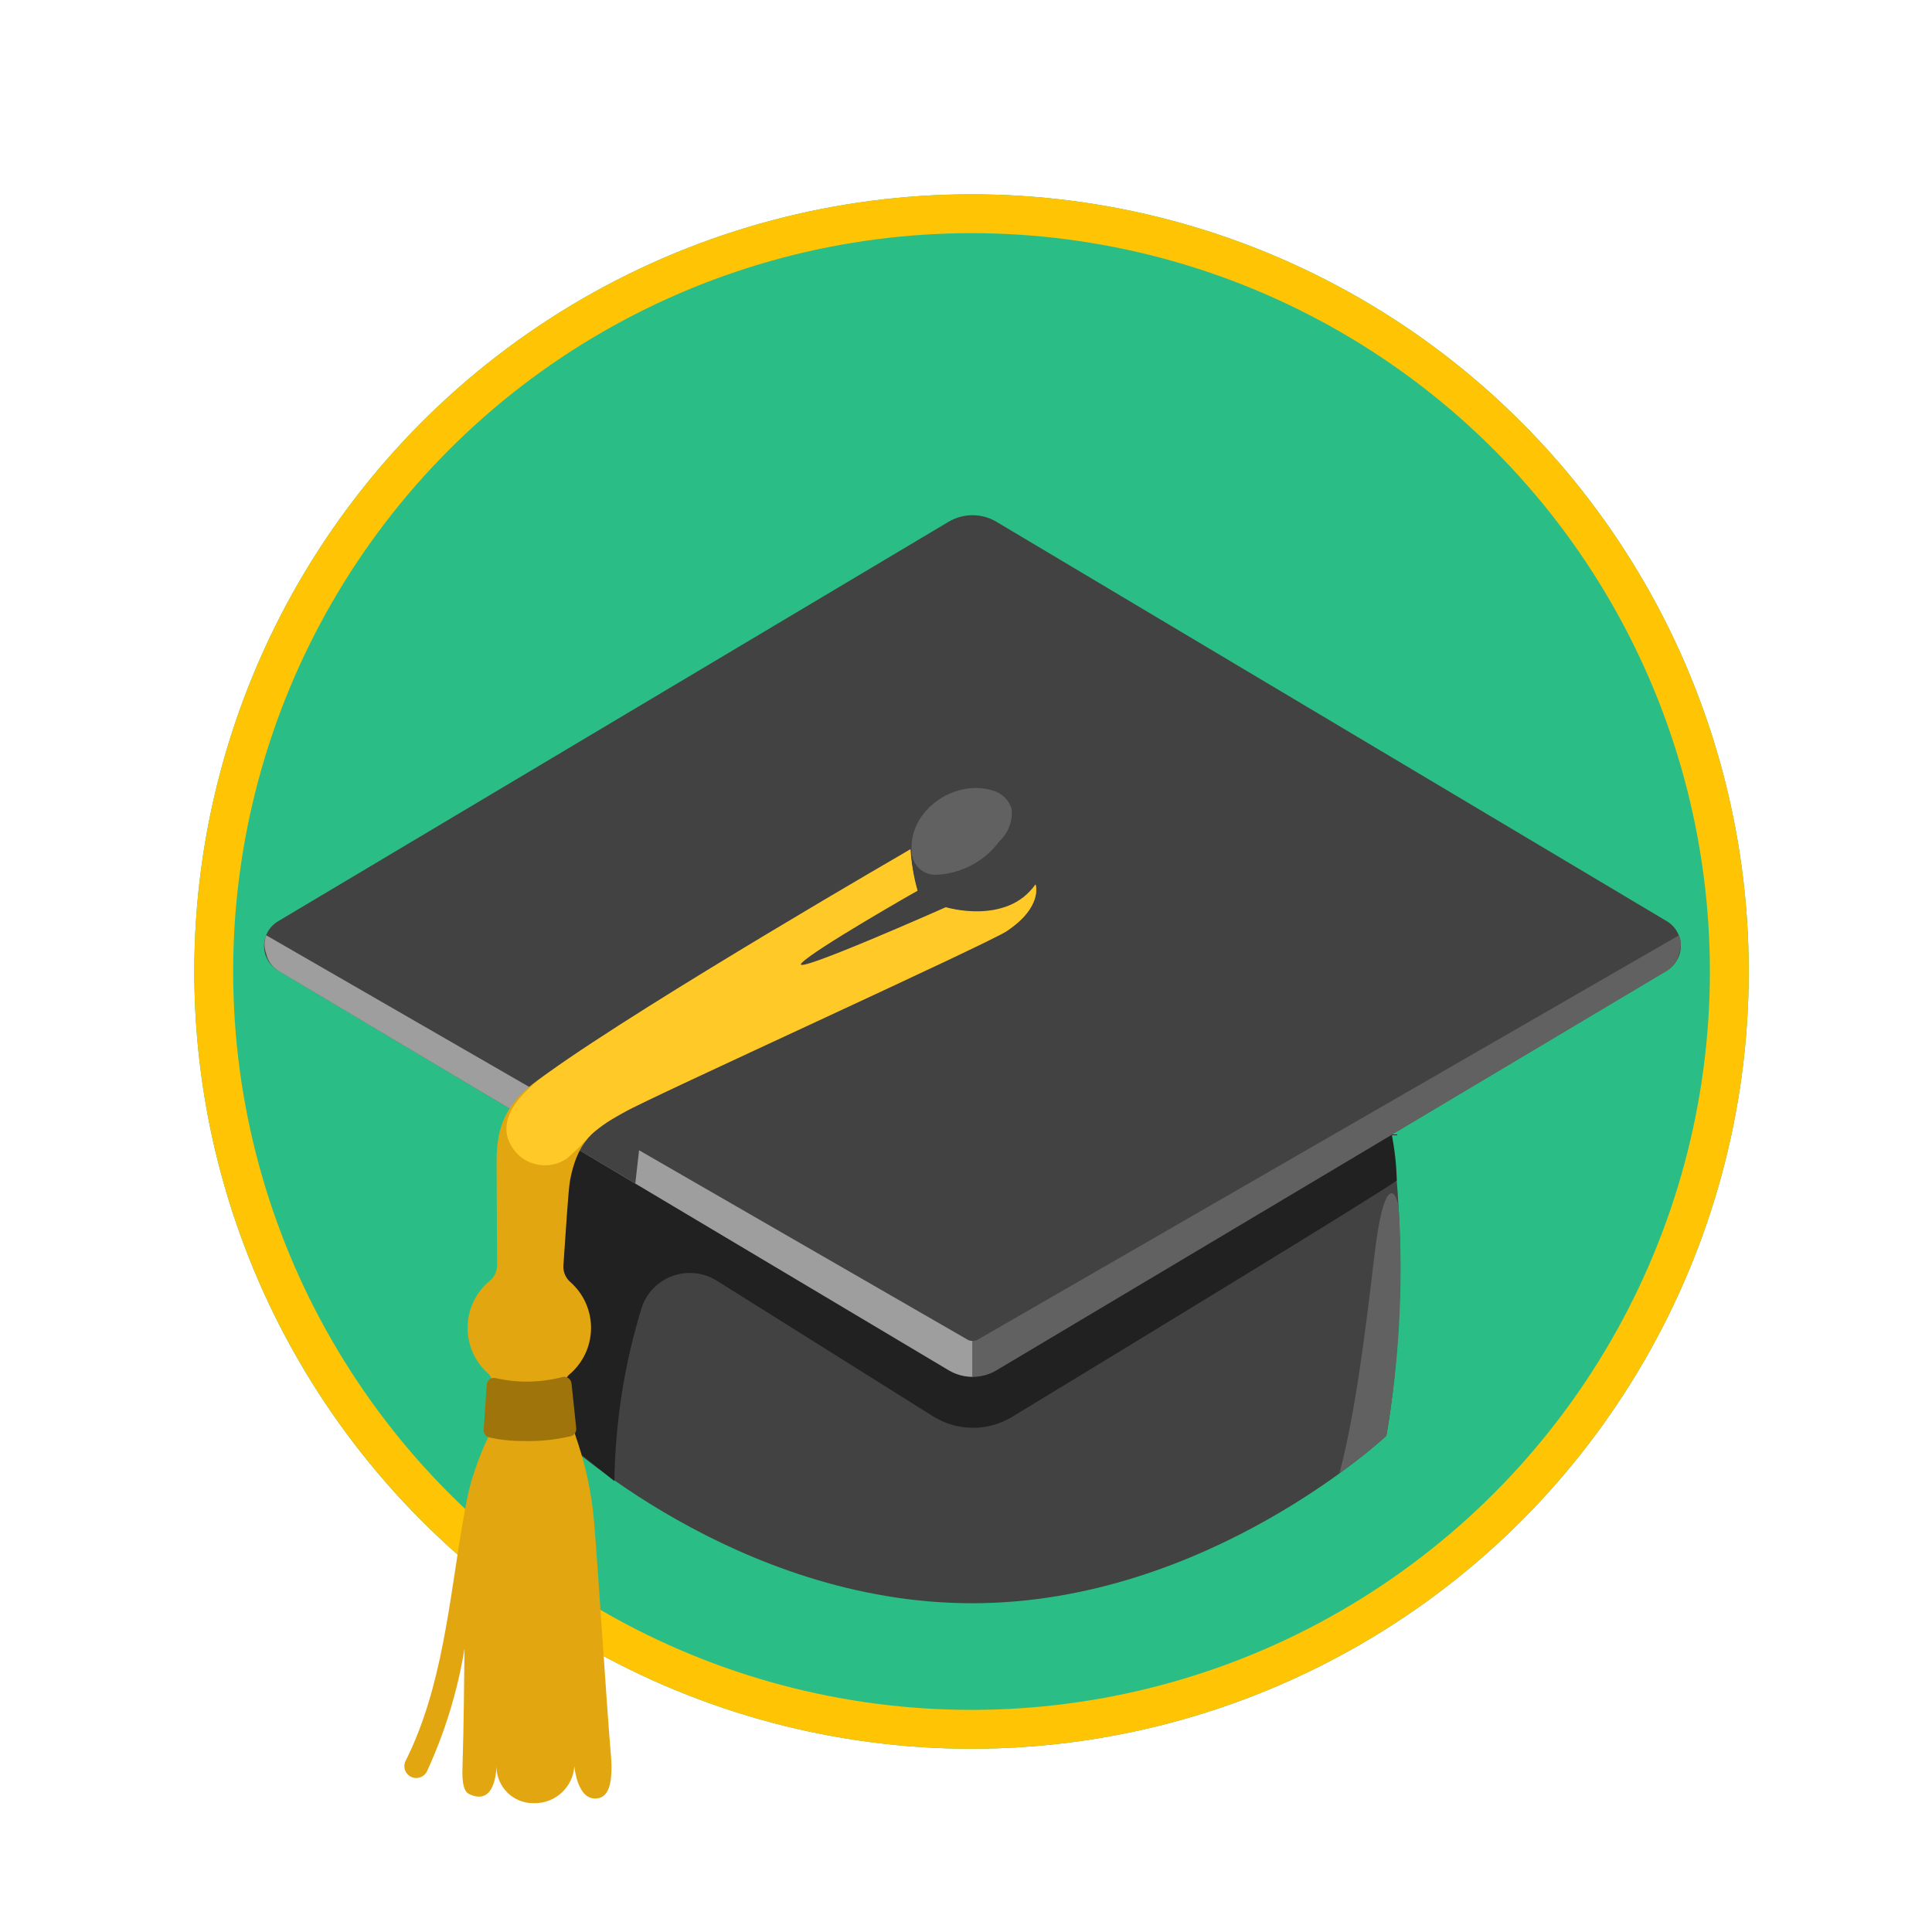
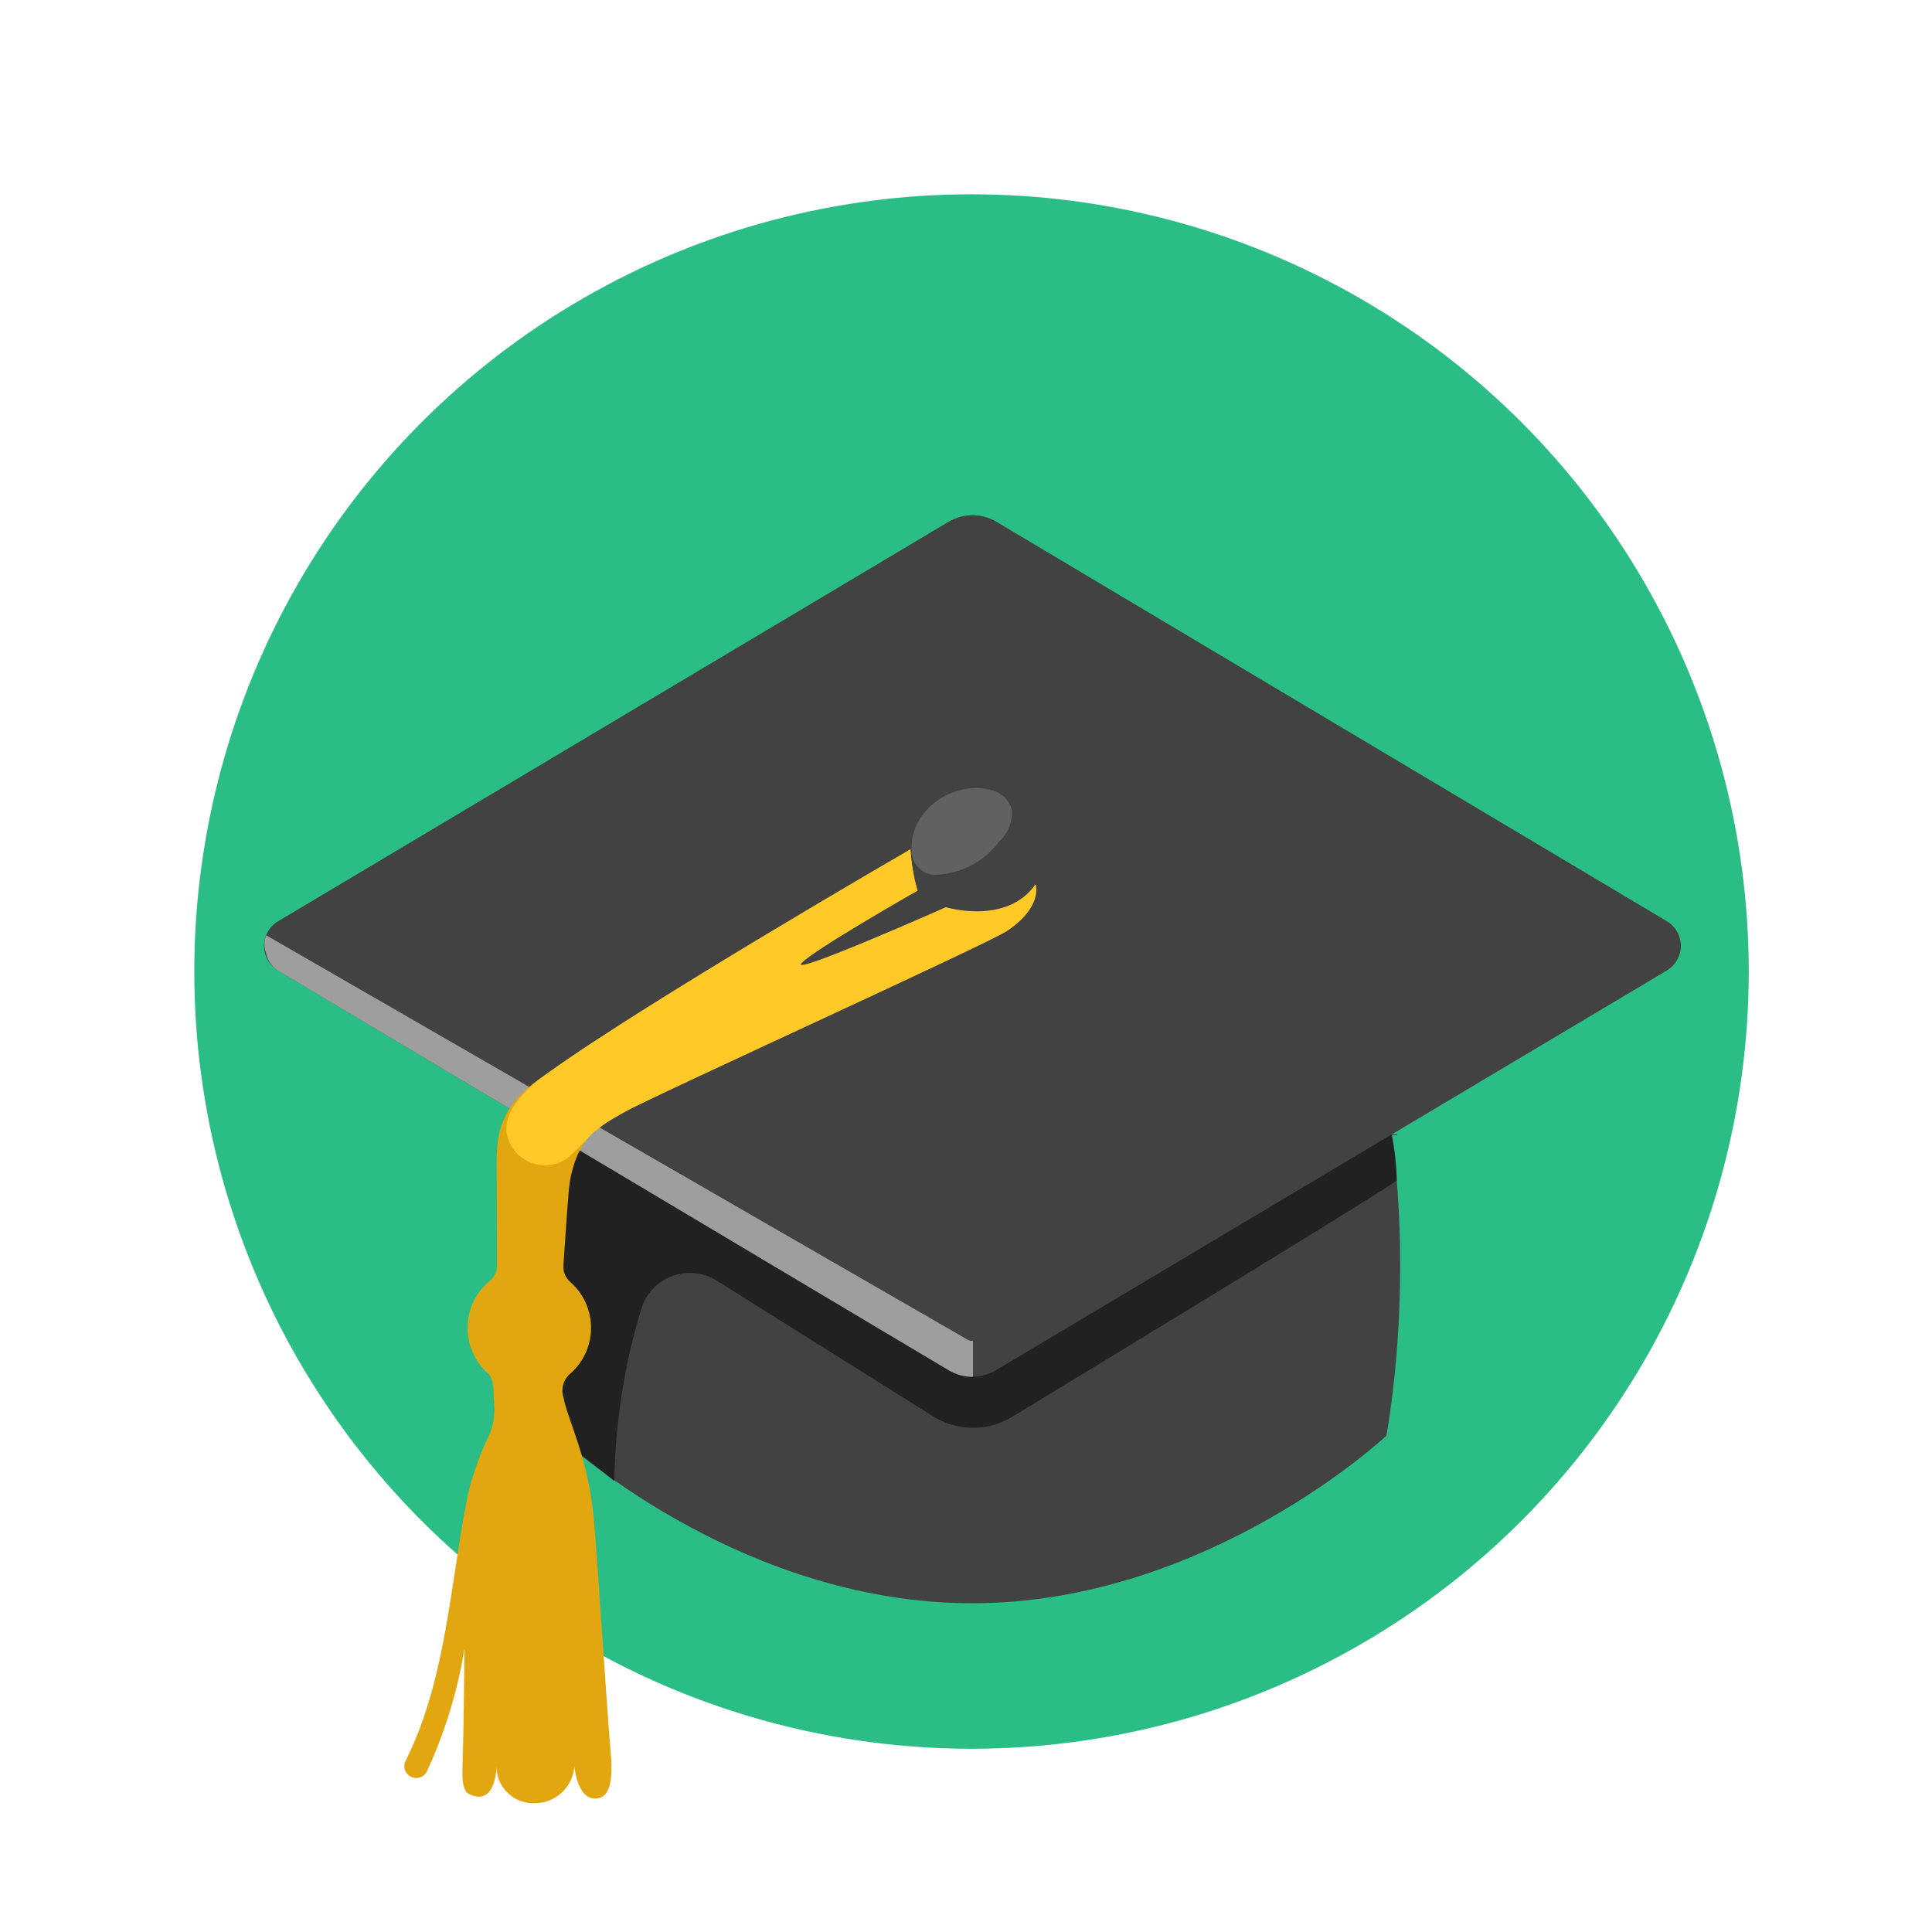
<svg xmlns="http://www.w3.org/2000/svg" height="100" viewBox="0 0 100 100" width="100">
  <g fill="none" fill-rule="evenodd">
    <circle cx="50.286" cy="50.286" fill="#2abe86" fill-rule="nonzero" r="40.229" />
-     <circle cx="50.286" cy="50.286" r="39.223" stroke="#ffc404" stroke-width="2.011" />
    <g fill-rule="nonzero" transform="translate(13.667 26.667)">
      <path d="m58.089 47.649s-9.233 8.668-21.444 8.668-21.437-8.668-21.437-8.668-1.717-8.244 2.719-22.484c2.34-7.507 35.646-8.271 38.255-1.705 4.437 11.144 1.907 24.19 1.907 24.19z" fill="#424242" />
      <path d="m15.207 47.648 2.927 2.347c.041-3.045.517-6.069 1.412-8.98.256-.767.851-1.373 1.612-1.643s1.605-.176 2.287.256l11.181 7.012c1.25.783 2.833.794 4.094.03 5.34-3.24 19.275-11.719 19.91-12.238-.018-.799-.106-1.595-.263-2.378l-43.315.055z" fill="#212121" />
      <path d="m72.602 23.569-34.711 20.681c-.761.452-1.708.452-2.469 0l-34.698-20.681c-.449-.267-.724-.752-.724-1.275 0-.523.275-1.007.724-1.275l34.711-20.681c.761-.452 1.708-.452 2.469 0l34.711 20.681c.448.27.72.755.718 1.278-.003.523-.281 1.006-.731 1.271z" fill="#424242" />
      <path d="m36.688 42.733c-.006 0-.018.006-.024.006-.1-0-.197-.029-.281-.083l-36.275-20.915c-.114.303-.114.638 0 .942.077.369.3.69.617.892l34.711 20.681c.373.223.799.342 1.234.342h.024v-1.864z" fill="#9e9e9e" />
-       <path d="m36.665 42.733c.006 0 .018.006.024.006.1-0.0.197-.029.281-.083l36.273-20.915c.114.303.114.638 0 .942-.077.369-.3.69-.617.892l-34.709 20.681c-.373.223-.799.342-1.234.342h-.026v-1.865z" fill="#616161" />
-       <path d="m19.216 34.591.195-1.718s14.978-8.149 16.457-9.005c1.343-.699 2.593-1.563 3.721-2.573 1.222-1.345.342-2.189.342-2.189-.755 1.018-2.023 1.518-3.269 1.29-1.266-.208-2.431-.815-3.328-1.733-.287-.501-16.909 12.165-16.909 12.165l-.113 2.039z" fill="#424242" />
      <path d="m39.933 19.111c-1.601 2.238-4.315 1.26-4.315 1.26s-8.5 4.078-8.818 3.463c-.318-.614 7.021-4.396 7.021-4.396-.199-.7-.322-1.42-.366-2.146 0 0-13.274 8.446-18.258 11.289-2.609 1.492-3.166 2.897-3.159 4.878 0 .868.013 3.686.024 5.367.002.309-.135.603-.373.8-.714.584-1.135 1.452-1.154 2.374-.019.922.367 1.806 1.057 2.419.348.312.275.984.305 1.419.09.68-.03 1.371-.342 1.981-.348.749-.636 1.523-.862 2.317-.167.611-.275 1.241-.385 1.865-.728 4.174-1.057 8.638-2.982 12.477-.073.145-.085.313-.033.467.052.154.163.281.309.352.302.152.671.032.825-.269.933-2.022 1.589-4.16 1.949-6.358-.024 1.962-.037 3.943-.104 6.082-.013.417-.043 1.252.334 1.437 1.423.691 1.423-1.437 1.423-1.437-.003.516.204 1.011.572 1.371.369.361.868.556 1.383.542 1.091.016 2.003-.824 2.078-1.913 0 0 .14 1.753 1.136 1.669.403-.037.935-.281.746-2.378s-.66-9.586-.862-11.957c-.281-3.283-1.357-5.233-1.577-6.395-.139-.414-.038-.87.263-1.186.718-.588 1.141-1.461 1.157-2.389s-.377-1.816-1.074-2.428c-.249-.217-.38-.539-.355-.868.116-1.586.244-3.882.348-4.414.452-2.391 1.631-2.818 2.842-3.527 1.211-.709 18.739-8.675 19.759-9.354 1.888-1.265 1.485-2.415 1.485-2.415z" fill="#e2a610" />
      <path d="m39.933 19.111c-1.509 2.134-4.644 1.179-4.644 1.179s-8.01 3.552-7.48 2.91 6.014-3.765 6.014-3.765c-.199-.7-.322-1.42-.366-2.146 0 0-13.506 7.808-18.744 11.561-1.351.972-3.025 2.562-1.662 4.145.677.739 1.793.869 2.622.306.444-.386.862-.8 1.252-1.241.533-.463 1.12-.859 1.748-1.179 1.21-.715 18.736-8.675 19.757-9.353 1.907-1.265 1.502-2.415 1.502-2.415z" fill="#ffca28" />
-       <path d="m13.508 47.918c-.62.013-1.24-.049-1.846-.184-.183-.042-.307-.21-.294-.397l.159-2.337c.008-.113.066-.216.158-.281.093-.065.209-.084.318-.053 1.137.258 2.32.237 3.447-.061.107-.024.218-.001.307.063.089.064.146.162.158.271l.244 2.323c.02.189-.103.364-.287.41-.775.18-1.569.264-2.365.25z" fill="#9e740b" />
-       <path d="m58.09 47.648c.664-3.848.881-7.76.647-11.658-.073-1.015-.697-1.889-1.179 1.663-.275 2.036-.874 8.131-1.894 11.936.846-.598 1.656-1.246 2.426-1.941zm-20.368-33.396c.462.129.828.484.971.942.067.637-.173 1.269-.647 1.699-.753 1.011-1.913 1.637-3.171 1.712-.356.037-.71-.083-.971-.328s-.401-.592-.386-.95c-.11-2.097 2.261-3.686 4.205-3.075z" fill="#616161" />
+       <path d="m58.09 47.648zm-20.368-33.396c.462.129.828.484.971.942.067.637-.173 1.269-.647 1.699-.753 1.011-1.913 1.637-3.171 1.712-.356.037-.71-.083-.971-.328s-.401-.592-.386-.95c-.11-2.097 2.261-3.686 4.205-3.075z" fill="#616161" />
    </g>
  </g>
</svg>